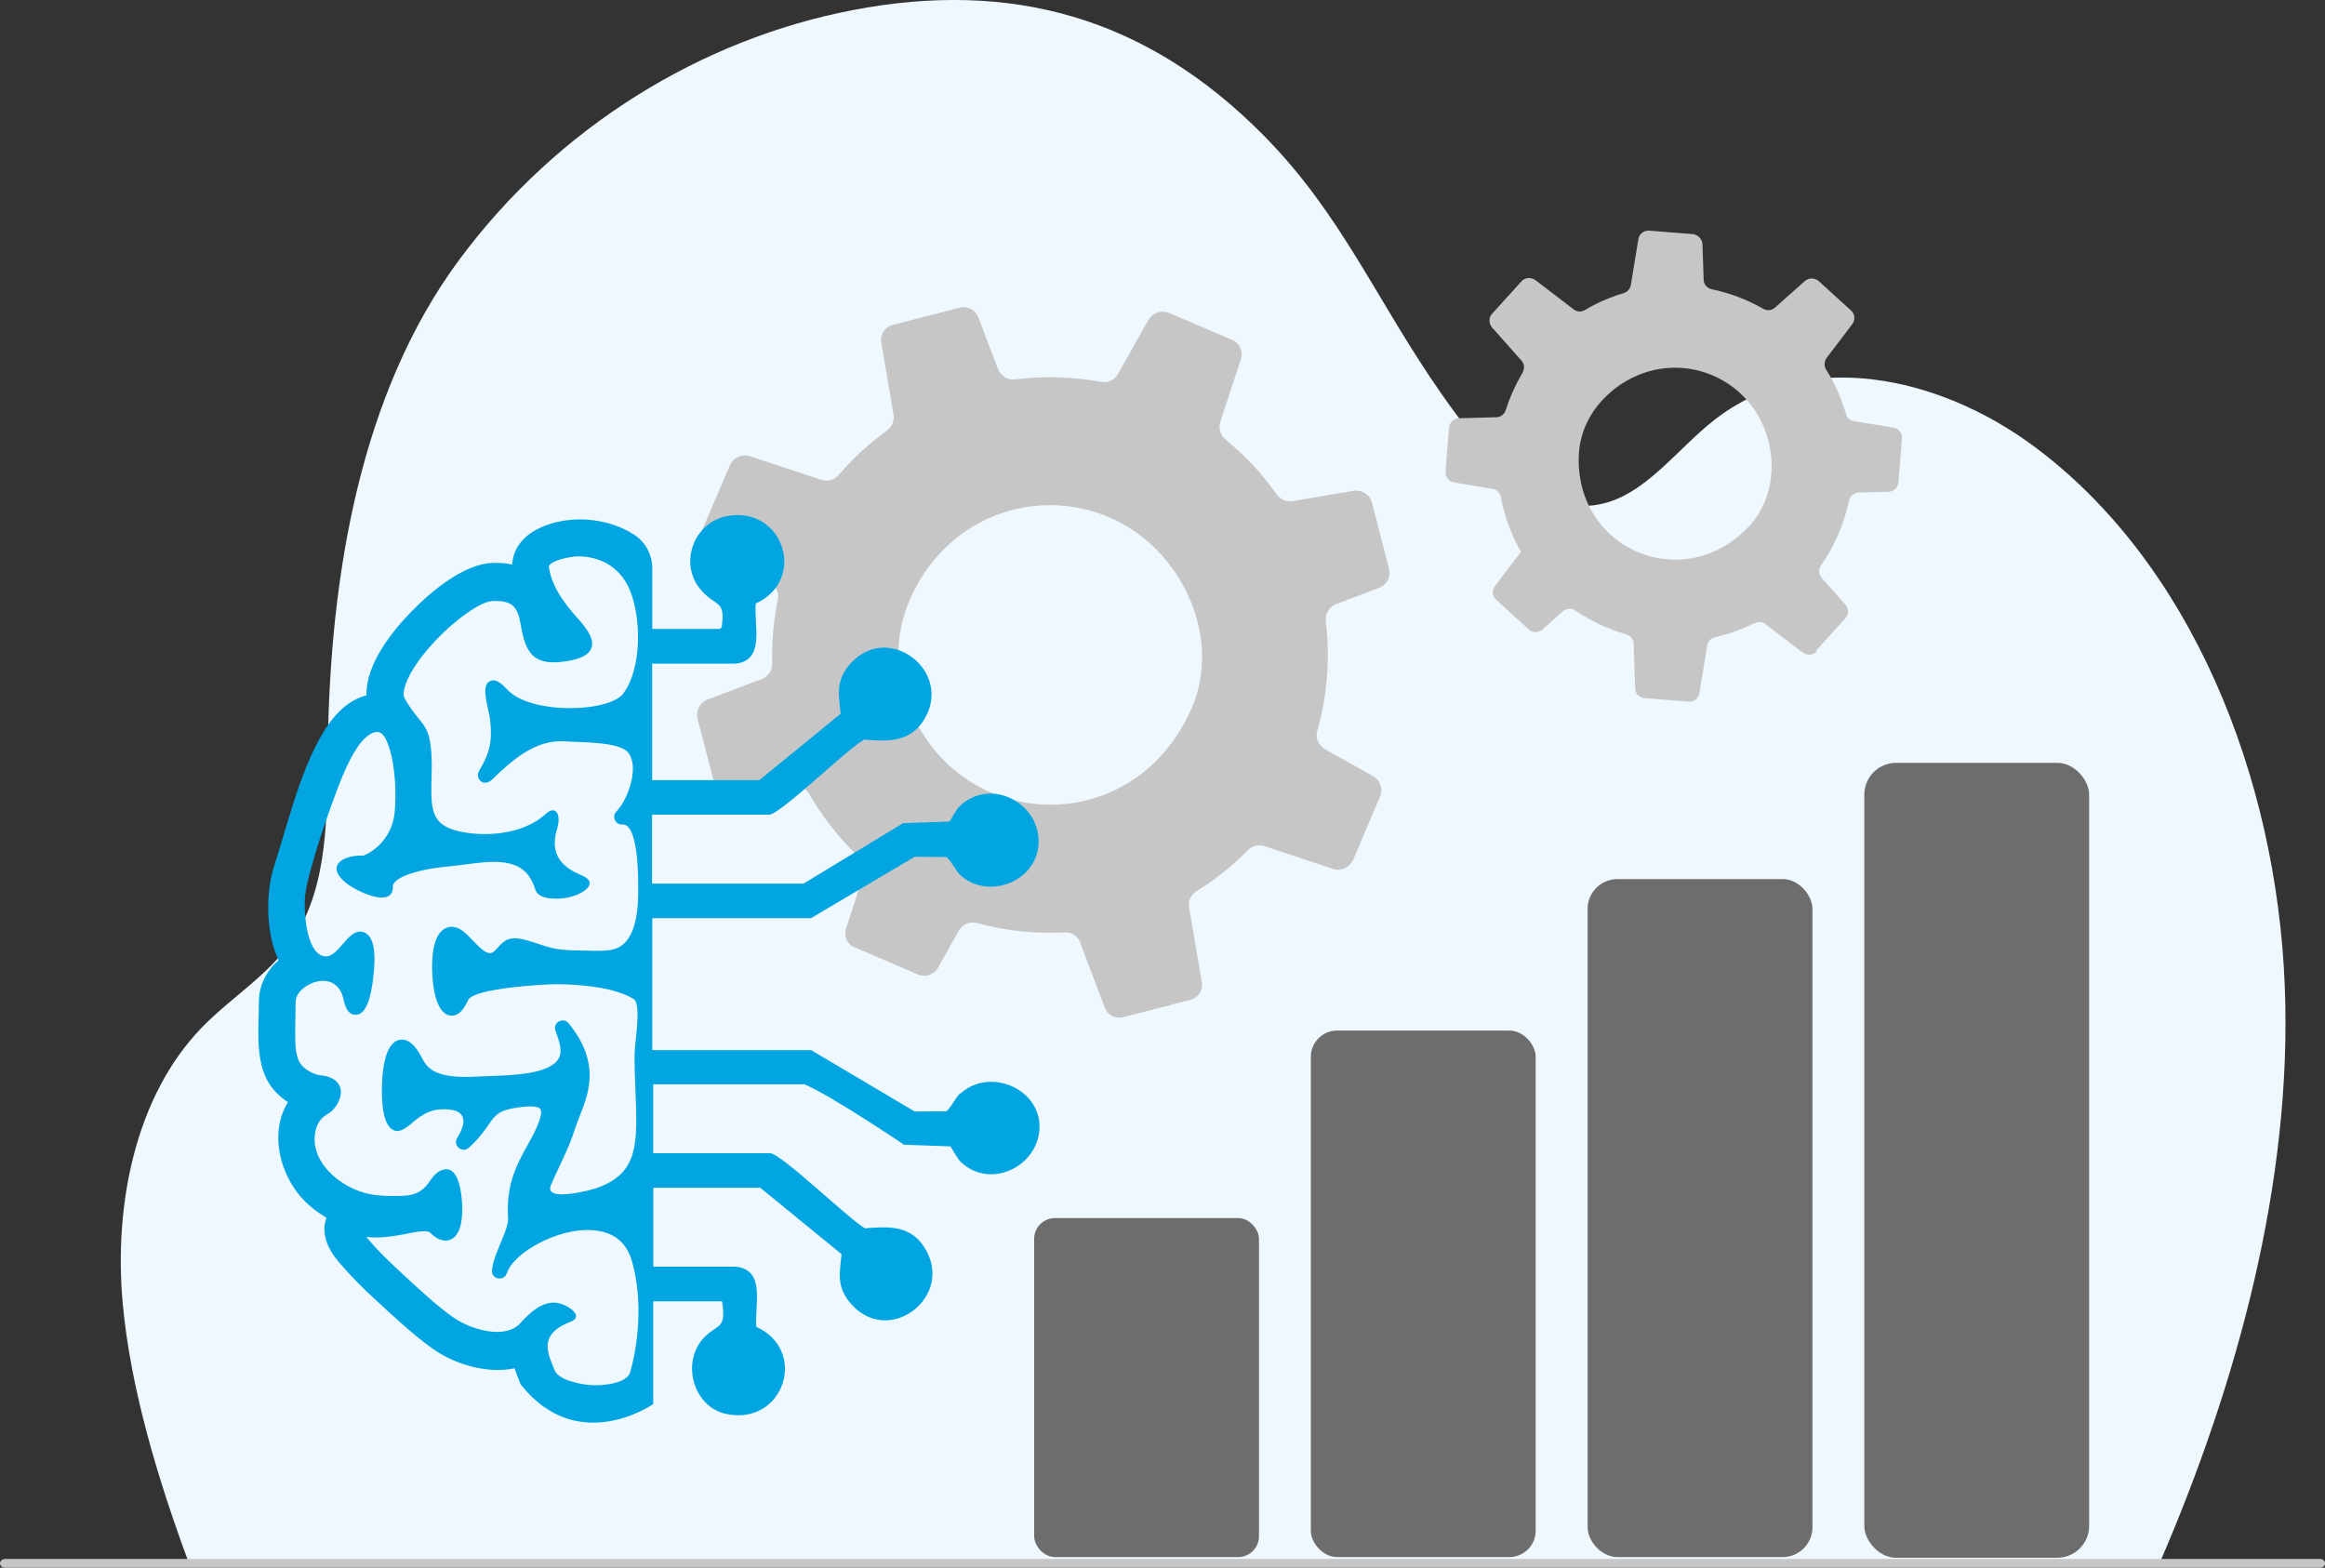
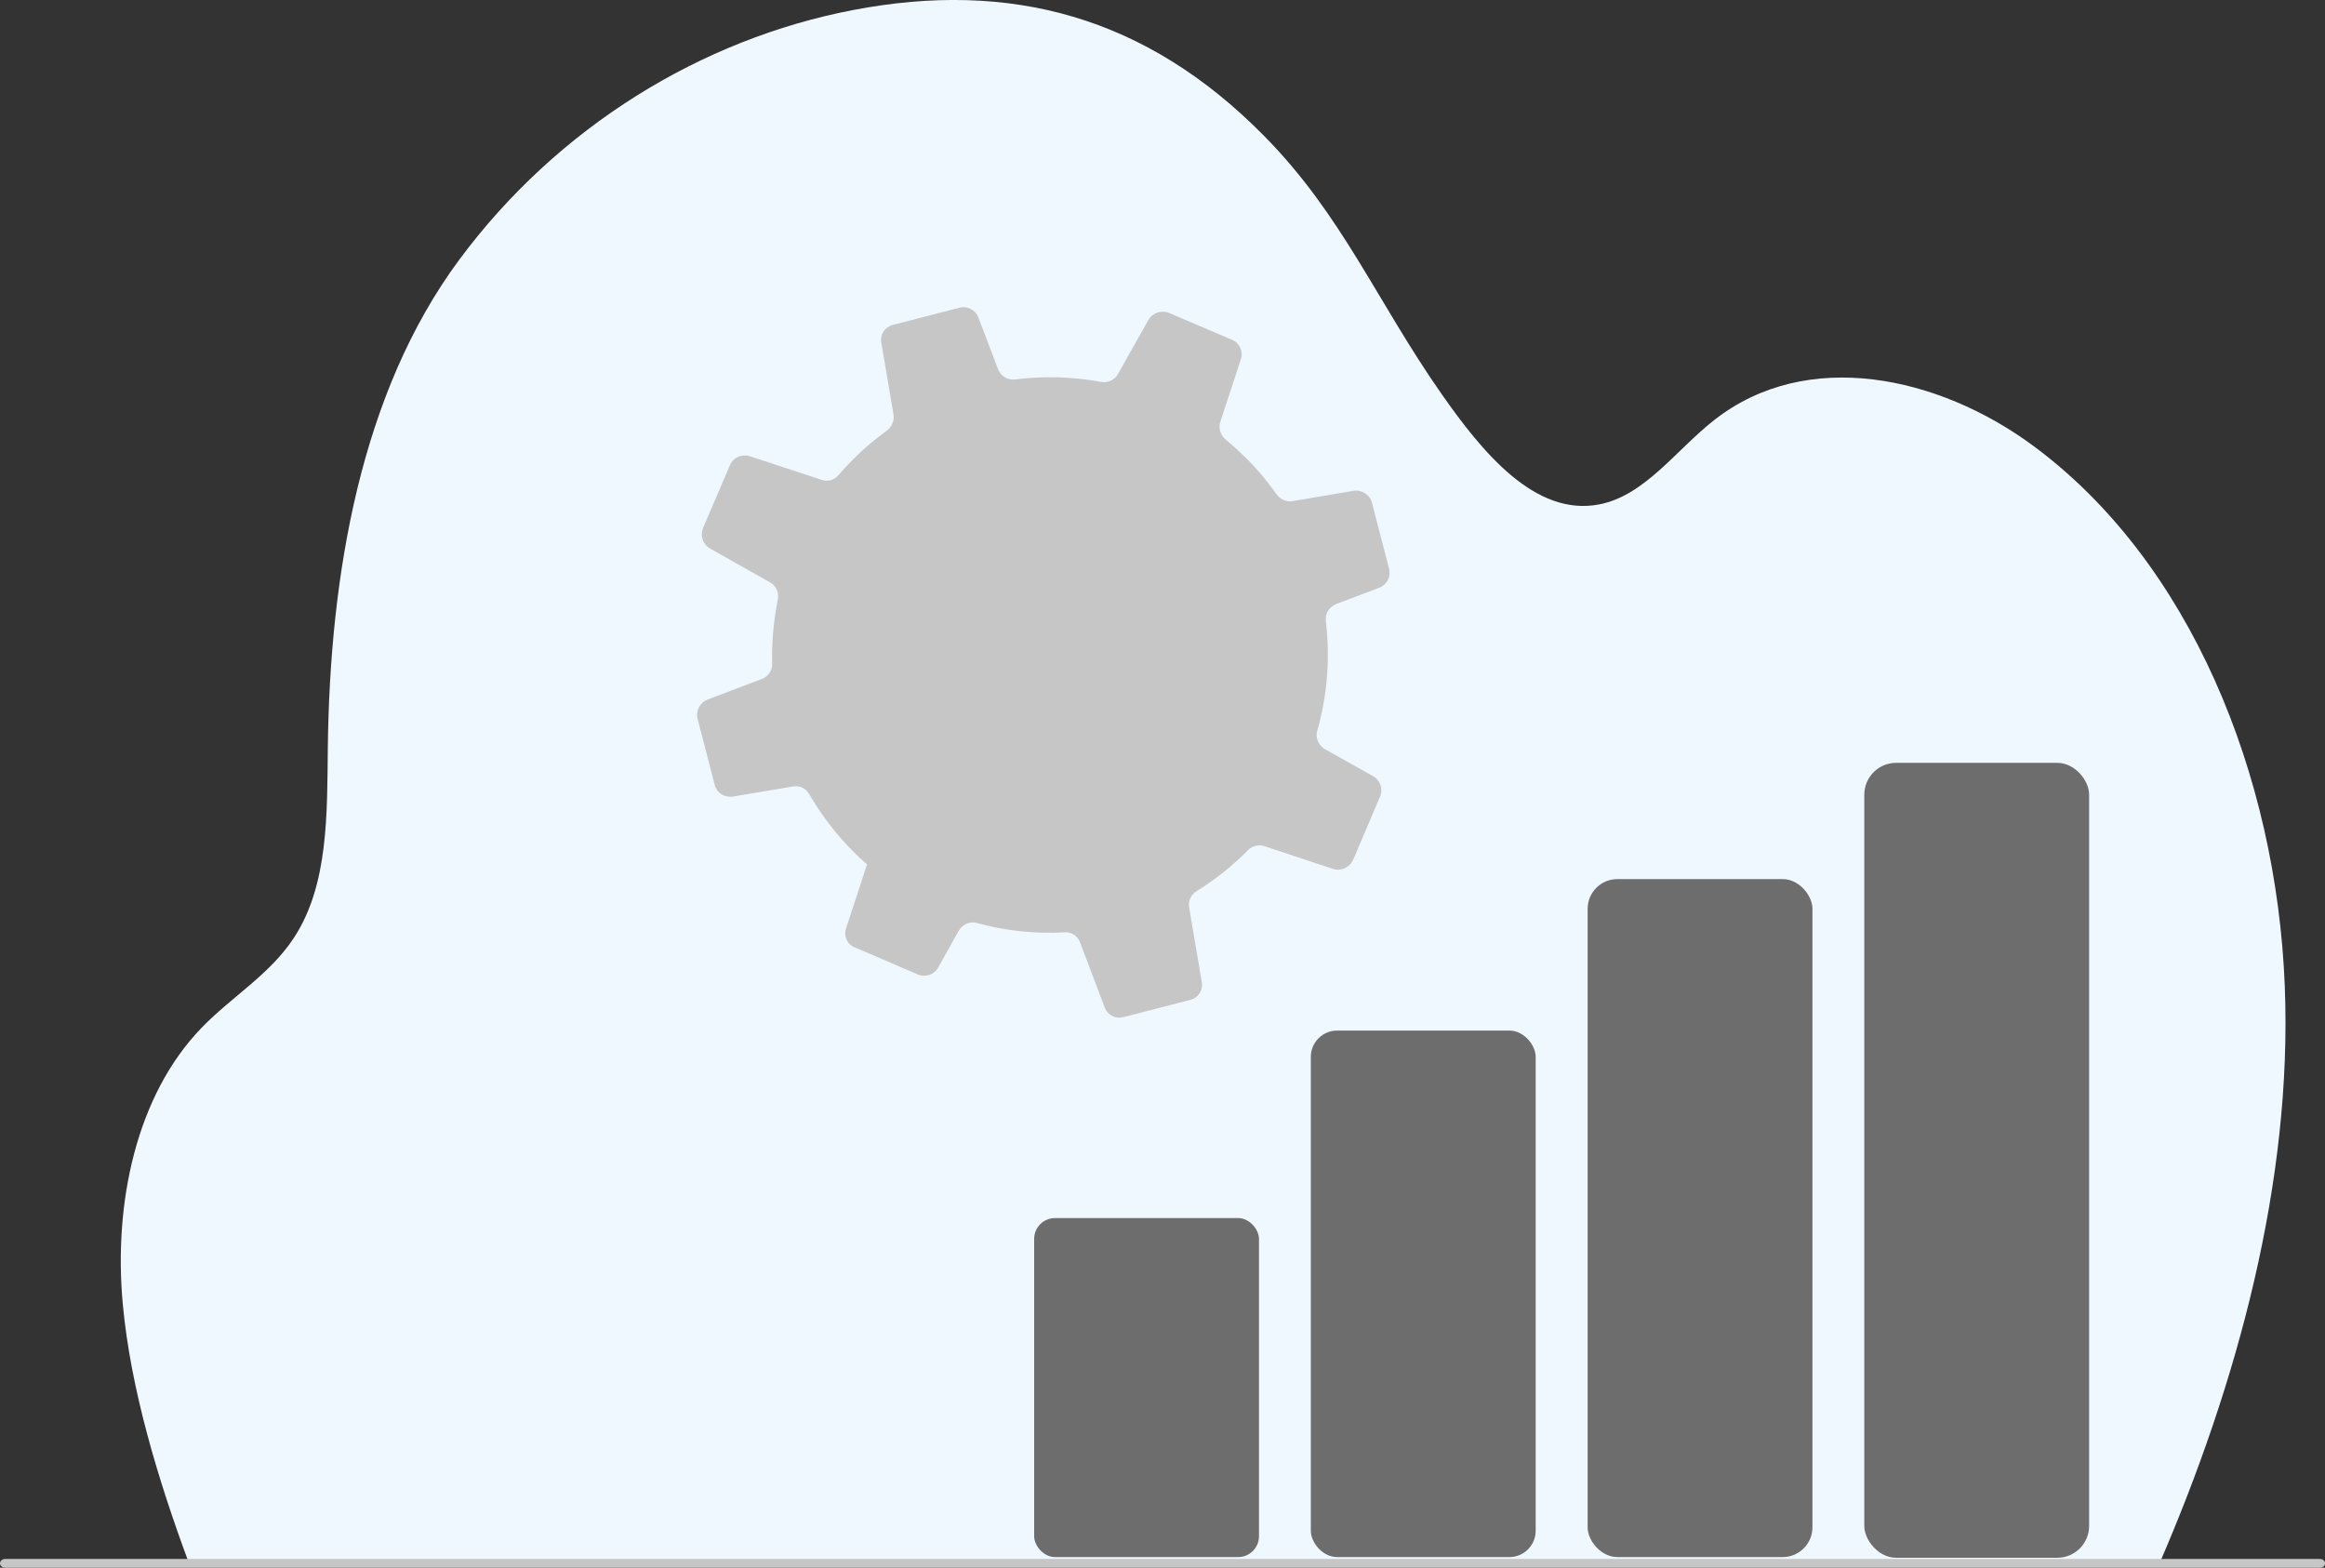
<svg xmlns="http://www.w3.org/2000/svg" id="Ebene_2" data-name="Ebene 2" viewBox="0 0 200 134.86">
  <rect x="0" y="0" width="200" height="134.86" fill="#333333" stroke="none" />
  <defs>
    <style>
      .cls-1 {
        fill: #eef8fe;
      }

      .cls-2 {
        fill: #00a5e1;
      }

      .cls-3 {
        fill: #6d6d6d;
      }

      .cls-4 {
        fill: #c6c6c6;
      }
    </style>
  </defs>
  <g id="Ebene_1-2" data-name="Ebene 1">
    <path class="cls-1" d="M16.25,134.42h169.54c6.63-15.34,11.42-32.74,10.75-49.59-.71-18.13-8.12-36.53-21.69-46.52-8.11-5.97-19.4-8.42-27.36-2.2-3.29,2.56-5.98,6.52-9.93,7.28-5.53,1.07-10.08-4.54-13.54-9.48-5.62-8.03-8.55-15.41-15.31-22.25C98.56,1.38,86.89-1.72,73.4.86c-13.07,2.5-25.43,10.06-33.9,21.49-8.47,11.43-11.12,27.07-11.3,41.92-.07,5.67.08,11.82-2.91,16.39-2.08,3.18-5.36,5.07-7.95,7.75-5.66,5.85-7.57,15.17-6.78,23.74.67,7.34,3.06,15.21,5.68,22.28h0Z" />
    <rect class="cls-3" x="160.37" y="65.62" width="19.34" height="68.38" rx="2.74" ry="2.74" />
    <rect class="cls-3" x="136.57" y="75.62" width="19.34" height="58.32" rx="2.56" ry="2.56" />
    <rect class="cls-3" x="112.76" y="88.65" width="19.34" height="45.29" rx="2.26" ry="2.26" />
    <rect class="cls-3" x="88.96" y="104.78" width="19.34" height="29.16" rx="1.79" ry="1.79" />
-     <path class="cls-4" d="M116.41,73.94l2.25-5.29.06-.14c.27-.64,0-1.4-.58-1.73l-4.19-2.35s-.14-.08-.19-.14c-.41-.35-.6-.89-.45-1.42.87-3.06,1.12-6.28.74-9.44v-.39c.08-.47.41-.87.87-1.07l3.74-1.42c.48-.19.83-.64.87-1.14,0-.16,0-.31-.04-.48l-1.47-5.68c-.17-.7-.87-1.14-1.59-1.03l-5.25.89c-.52.08-1.03-.14-1.34-.56-.45-.62-.91-1.22-1.4-1.8-.93-1.09-1.96-2.07-3.02-2.95h0c-.45-.37-.62-.97-.45-1.51l1.69-5.14.08-.25c.23-.66-.1-1.4-.76-1.67l-5.41-2.31c-.66-.27-1.43-.02-1.78.6l-2.62,4.65c-.29.52-.87.79-1.45.68-2.44-.45-4.94-.52-7.41-.21-.62.08-1.22-.29-1.45-.87l-1.69-4.44c-.25-.68-.97-1.05-1.67-.85l-5.7,1.47c-.68.17-1.11.83-.99,1.51l1.05,6.19c.1.52-.14,1.05-.56,1.38-.52.39-1.05.79-1.55,1.22-.95.81-1.82,1.69-2.62,2.62-.35.43-.93.58-1.45.41l-6.19-2.04c-.68-.21-1.42.12-1.69.76l-2.33,5.43c-.23.58-.06,1.24.43,1.63.06.04.1.08.17.12l5.16,2.91c.48.27.76.79.7,1.34,0,.04,0,.1-.02.14-.04.14-.06.27-.08.43-.31,1.67-.45,3.39-.41,5.1.02.56-.33,1.09-.87,1.3l-4.69,1.78c-.66.25-1.03.97-.85,1.67l.33,1.26,1.14,4.4c.17.7.85,1.12,1.57,1.01l5.18-.87c.56-.1,1.11.17,1.38.66.74,1.28,1.61,2.5,2.6,3.66.74.85,1.53,1.67,2.37,2.38l-.35,1.09-1.45,4.42c-.19.54,0,1.14.45,1.47.1.08.19.14.31.17l5.43,2.33c.64.27,1.4,0,1.73-.6l1.78-3.18c.31-.54.95-.81,1.53-.66,2.46.68,5.02.95,7.56.81.6-.04,1.14.31,1.34.87l2.13,5.62c.23.62.91.97,1.57.81l5.78-1.49c.68-.17,1.12-.83.99-1.53l-1.09-6.42c-.1-.56.16-1.11.64-1.4,1.03-.64,2.02-1.36,2.97-2.17.5-.45,1.01-.89,1.45-1.36.37-.37.91-.5,1.4-.35l5.91,1.96c.68.23,1.43-.1,1.73-.78l.04-.04ZM101.01,49.12c2.68,3.92,2.99,8.34,1.53,11.73-5.16,11.9-21.17,10.84-24.82-1.43-.89-3.16-.5-6.67,1.76-10.08,5.33-7.93,16.42-7.7,21.52-.21Z" />
-     <path class="cls-4" d="M156.21,55.98l2.48-2.74.06-.06c.3-.33.29-.84,0-1.17l-2.05-2.3s-.05-.08-.08-.11c-.19-.29-.18-.67.02-.95,1.17-1.68,1.98-3.56,2.41-5.58l.08-.24c.16-.27.44-.44.75-.46l2.58-.07c.33,0,.62-.21.77-.51.03-.09.07-.2.08-.3l.3-3.76c.04-.46-.29-.88-.75-.95l-3.38-.55c-.33-.05-.6-.29-.68-.62-.15-.46-.3-.92-.48-1.39-.34-.85-.75-1.67-1.23-2.42h0c-.2-.31-.18-.72.04-1.01l2.1-2.77.11-.15c.27-.36.23-.86-.11-1.16l-2.78-2.53c-.34-.3-.86-.3-1.2,0l-2.56,2.28c-.29.25-.69.29-1.01.1-1.38-.78-2.88-1.36-4.44-1.68-.4-.1-.69-.42-.69-.83l-.1-3.03c-.03-.46-.37-.82-.82-.88l-3.77-.3c-.44-.03-.85.28-.92.7l-.65,3.96c-.05.33-.29.61-.61.71-.41.12-.8.25-1.21.42-.75.29-1.47.64-2.13,1.04-.31.18-.69.17-.96-.05l-3.31-2.53c-.38-.27-.88-.22-1.18.1l-2.54,2.8c-.27.3-.29.74-.08,1.07.03.03.04.07.07.1l2.53,2.85c.24.26.29.63.14.95l-.03.09c-.03.09-.09.15-.14.24-.55.95-.98,1.95-1.32,3-.12.35-.43.59-.8.6l-3.22.09c-.45,0-.82.37-.86.83l-.06.84-.23,2.9c-.04.46.27.87.73.95l3.32.55c.35.06.62.34.7.69.17.92.44,1.85.8,2.77.27.69.58,1.32.94,1.96l-.45.58-1.8,2.38c-.22.29-.24.69-.03.99.04.06.08.11.14.17l2.81,2.56c.33.3.84.29,1.18,0l1.74-1.56c.3-.27.74-.3,1.07-.08,1.36.92,2.85,1.62,4.41,2.07.37.11.62.44.62.81l.13,3.84c.01.43.35.77.78.82l3.82.3c.46.04.85-.28.92-.72l.68-4.11c.06-.35.32-.64.67-.71.75-.17,1.51-.4,2.24-.7.4-.17.79-.34,1.18-.51.29-.14.65-.12.93.1l3.19,2.43c.38.27.88.24,1.2-.1l-.02-.05ZM152.07,37.73c.81,2.93.06,5.68-1.52,7.44-5.6,6.13-15.09,2.14-14.74-6.04.11-2.1,1.08-4.14,3.17-5.75,4.88-3.68,11.55-1.24,13.09,4.37v-.02Z" />
-     <path class="cls-2" d="M82.59,94.05c-.38.34-.89,1.42-1.21,1.54l-2.7.02-8.91-5.28h-13.66v-11.35h13.66l8.91-5.28,2.7.02c.32.12.85,1.2,1.21,1.54,2.36,2.17,6.48.63,6.74-2.55.29-3.61-4.12-5.9-6.77-3.37-.32.31-.82,1.3-.89,1.33l-3.98.14-8.57,5.2h-13.03v-5.93h10.07c.94,0,6.8-5.73,8.17-6.46,1.93.15,3.81.27,5.03-1.52,2.92-4.29-3.15-8.94-6.43-4.74-1.04,1.35-.77,2.43-.62,4.04l-6.99,5.71h-9.22v-10.02h7.13c2.63-.24,1.61-3.28,1.78-5.18,4.43-2,2.41-8.39-2.44-7.52-2.87.51-4.19,4.05-2.33,6.29,1.32,1.59,2.17.82,1.85,3.21-.02.1-.12.21-.22.21h-5.76v-5.23c0-1.18-.62-2.29-1.61-2.91-1.35-.84-2.94-1.28-4.63-1.28-2.38,0-5.63,1.06-5.81,3.88-.53-.12-1.09-.14-1.66-.14-2.5.07-5.32,2.46-6.99,4.17-1.66,1.69-3.97,4.57-3.88,7.22-.55.14-1.08.39-1.57.74-2.98,2.05-4.62,8.19-5.64,11.54-.24.82-.5,1.62-.75,2.44-.7,2.19-.75,5.63.39,8.07-1.01.89-1.69,2.12-1.69,3.59,0,2.26-.36,5.08.91,7.06.39.6.94,1.13,1.59,1.56-1.73,2.77-.6,6.86,1.97,8.99.44.38.91.68,1.35.96-.38.97-.14,2,.41,2.91.24.41.55.79.87,1.15.89,1.03,1.86,2,2.86,2.92,1.47,1.35,3.3,3.08,4.98,4.27,1.9,1.35,4.68,2.19,7.06,1.69.14.46.32.91.53,1.4,4.91,6.21,11.39,1.68,11.39,1.68v-8.84h5.92c.38,2.41-.32,1.9-1.49,3.06-2.09,2.09-1.01,6.04,1.86,6.63,4.96,1.03,7.06-5.47,2.58-7.49-.17-1.88.85-4.92-1.78-5.18h-7.08v-6.79h9.2l6.99,5.71c-.15,1.59-.43,2.68.62,4.04,3.28,4.21,9.35-.44,6.43-4.74-1.23-1.8-3.09-1.68-5.03-1.52-1.35-.74-7.22-6.46-8.17-6.46h-10.05v-5.93h13.01c2.34.99,8.57,5.2,8.57,5.2l3.98.14c.07.03.56,1.03.89,1.33,2.63,2.53,7.04.24,6.77-3.37-.31-3.13-4.43-4.67-6.79-2.5ZM54.22,118.02c-.31,1.04-2.48,1.18-3.35,1.13-.84-.05-2.8-.39-3.16-1.28-.27-.68-.65-1.45-.6-2.21.09-1.06,1.06-1.61,1.95-1.95,1.3-.5-.29-1.52-1.16-1.64-1.28-.17-2.36.89-3.15,1.76-1.32,1.45-4.34.5-5.76-.51-1.42-.99-2.92-2.41-4.21-3.59-1.09-1.01-2.31-2.15-3.27-3.33h-.02l-.02-.03s.02.02.03.03c1.18.14,2.31-.05,3.49-.27.36-.09,1.73-.38,2.02-.09.44.44,1.06.85,1.73.6,1.01-.41,1.06-2.14,1.01-3.06-.03-.8-.26-3.25-1.54-2.98-1.47.31-1.08,2.24-3.66,2.27-.91.02-1.76.03-2.67-.14-2.56-.46-5.52-2.92-4.67-5.71.17-.56.53-.94,1.03-1.23.62-.34,1.21-1.37,1.06-2.1-.17-.84-1.01-1.13-1.76-1.2-.56-.05-1.38-.51-1.71-1.01-.36-.53-.43-1.45-.43-2.07-.03-1.08.03-2.15.03-3.23,0-1.54,3.51-3.04,4.12-.22.12.55.34,1.33,1.04,1.33,1.18.02,1.45-2.58,1.54-3.44.1-.92.31-3.27-.84-3.66-1.4-.48-2.14,2.39-3.49,2.05-1.49-.38-1.68-3.98-1.56-5.16.26-2.29,2.29-8.04,3.18-10.22.46-1.09,1.28-2.92,2.29-3.62,1.01-.7,1.42.03,1.74.99.56,1.62.65,3.97.5,5.66-.15,1.61-1.16,3.06-2.68,3.71-1.66-.07-3.25.77-1.66,2.22.87.8,4.26,2.44,4.19.41-.02-.36.6-.7.85-.82,1.18-.56,2.92-.79,4.21-.91,1.66-.15,4-.72,5.56-.02.87.39,1.35,1.13,1.62,2.02.27.87,1.64.84,2.38.77,1.47-.14,3.37-1.27,1.56-2-1.23-.5-2.26-1.32-2.26-2.74,0-.43.09-.85.21-1.27.36-1.18-.12-2.02-.96-1.27-1.09,1.01-2.53,1.5-3.98,1.68-1.2.15-2.56.09-3.74-.22-1.71-.46-2.1-1.38-2.14-3.04-.02-.84.03-1.69.03-2.53-.02-3.93-.87-3.21-2.33-5.8-.29-.51.21-1.57.44-2.03,1.06-1.97,3.25-4.19,5.11-5.44.5-.34,1.42-.91,2.05-.91,1.69-.05,2.12.5,2.38,2.02.43,2.58,1.18,3.64,4.1,3.13.74-.14,1.81-.39,2.02-1.23.24-.99-1.08-2.24-1.68-2.96-.96-1.15-1.78-2.38-2.02-3.88.02-.58,1.98-.92,2.43-.92,1.88-.03,3.49.82,4.36,2.51,1.21,2.36,1.28,7.18-.43,9.34-.39.5-1.35.8-1.95.94-2.22.51-6.34.38-7.97-1.32-.38-.39-.97-1.06-1.57-.7-.74.43-.03,2.38.07,3.2.22,1.83.02,2.89-.92,4.45-.43.72.39,1.45,1.08.79,1.73-1.66,3.74-3.49,6.31-3.3,1.35.1,4.62.02,5.39.94,1.03,1.21.03,4.05-.99,5.1-.41.43-.09,1.15.51,1.11,1.35-.09,1.37,4.33,1.37,5.23.02,1.69-.03,4.8-1.98,5.47-.53.17-1.15.17-1.71.17-1.18-.05-2.68.03-3.8-.26-.68-.17-1.35-.44-2.03-.63-.62-.17-1.38-.34-1.95.05-1.06.72-.92,1.83-2.53.19-.63-.63-1.42-1.69-2.44-1.35-1.28.44-1.32,2.74-1.28,3.83.03.99.26,3.59,1.57,3.74.8.09,1.27-.77,1.54-1.38.67-.99,6.48-1.32,7.66-1.32,1.91.02,4.87.24,6.55,1.27.72.46.09,3.73.09,4.68-.03,1.9.14,3.78.14,5.68,0,1.25-.05,2.72-.67,3.83-.58,1.08-1.62,1.69-2.77,2.09-.55.19-4.53,1.23-3.9-.27.68-1.59,1.52-3.11,2.05-4.77.43-1.33,1.06-2.48,1.23-3.9.26-2-.51-3.71-1.76-5.25-.46-.56-1.37-.07-1.13.62.41,1.18.91,2.33-.44,3.08-1.47.82-4.19.79-5.95.87-1.3.07-3.27.17-4.34-.63-.29-.21-.5-.48-.67-.8-.36-.72-1.03-1.91-2.02-1.71-1.3.27-1.47,2.84-1.5,3.86-.03.94-.07,3.76,1.21,3.97.67.1,1.42-.79,1.97-1.16.5-.34,1.08-.63,1.69-.68,2.09-.17,2.7.68,1.59,2.46-.38.63.43,1.33.99.84.55-.48.99-.99,1.42-1.57.8-1.13.96-1.57,2.46-1.85.39-.07,2-.32,2.29.07.36.5-.75,2.5-.99,2.92-1.25,2.17-1.95,3.86-1.78,6.46.03.56-.39,1.56-.62,2.09-.29.72-.7,1.62-.77,2.41-.07.77,1.01.99,1.27.27.53-1.54,2.89-2.79,4.33-3.27,1.5-.51,3.51-.75,4.92.09.77.46,1.23,1.18,1.49,2.02.89,2.98.72,6.67-.12,9.66Z" />
+     <path class="cls-4" d="M116.41,73.94l2.25-5.29.06-.14c.27-.64,0-1.4-.58-1.73l-4.19-2.35s-.14-.08-.19-.14c-.41-.35-.6-.89-.45-1.42.87-3.06,1.12-6.28.74-9.44v-.39c.08-.47.41-.87.87-1.07l3.74-1.42c.48-.19.83-.64.87-1.14,0-.16,0-.31-.04-.48l-1.47-5.68c-.17-.7-.87-1.14-1.59-1.03l-5.25.89c-.52.08-1.03-.14-1.34-.56-.45-.62-.91-1.22-1.4-1.8-.93-1.09-1.96-2.07-3.02-2.95h0c-.45-.37-.62-.97-.45-1.51l1.69-5.14.08-.25c.23-.66-.1-1.4-.76-1.67l-5.41-2.31c-.66-.27-1.43-.02-1.78.6l-2.62,4.65c-.29.52-.87.79-1.45.68-2.44-.45-4.94-.52-7.41-.21-.62.08-1.22-.29-1.45-.87l-1.69-4.44c-.25-.68-.97-1.05-1.67-.85l-5.7,1.47c-.68.17-1.11.83-.99,1.51l1.05,6.19c.1.52-.14,1.05-.56,1.38-.52.39-1.05.79-1.55,1.22-.95.81-1.82,1.69-2.62,2.62-.35.43-.93.58-1.45.41l-6.19-2.04c-.68-.21-1.42.12-1.69.76l-2.33,5.43c-.23.58-.06,1.24.43,1.63.06.04.1.08.17.12l5.16,2.91c.48.27.76.79.7,1.34,0,.04,0,.1-.02.14-.04.14-.06.27-.08.43-.31,1.67-.45,3.39-.41,5.1.02.56-.33,1.09-.87,1.3l-4.69,1.78c-.66.25-1.03.97-.85,1.67l.33,1.26,1.14,4.4c.17.7.85,1.12,1.57,1.01l5.18-.87c.56-.1,1.11.17,1.38.66.74,1.28,1.61,2.5,2.6,3.66.74.85,1.53,1.67,2.37,2.38l-.35,1.09-1.45,4.42c-.19.54,0,1.14.45,1.47.1.08.19.14.31.17l5.43,2.33c.64.27,1.4,0,1.73-.6l1.78-3.18c.31-.54.95-.81,1.53-.66,2.46.68,5.02.95,7.56.81.6-.04,1.14.31,1.34.87l2.13,5.62c.23.62.91.97,1.57.81l5.78-1.49c.68-.17,1.12-.83.99-1.53l-1.09-6.42c-.1-.56.16-1.11.64-1.4,1.03-.64,2.02-1.36,2.97-2.17.5-.45,1.01-.89,1.45-1.36.37-.37.91-.5,1.4-.35l5.91,1.96c.68.23,1.43-.1,1.73-.78l.04-.04ZM101.01,49.12Z" />
    <path class="cls-4" d="M199.54,134.86H.46c-.25,0-.46-.17-.46-.38s.2-.38.46-.38h199.09c.25,0,.46.17.46.38s-.2.38-.46.38Z" />
  </g>
</svg>